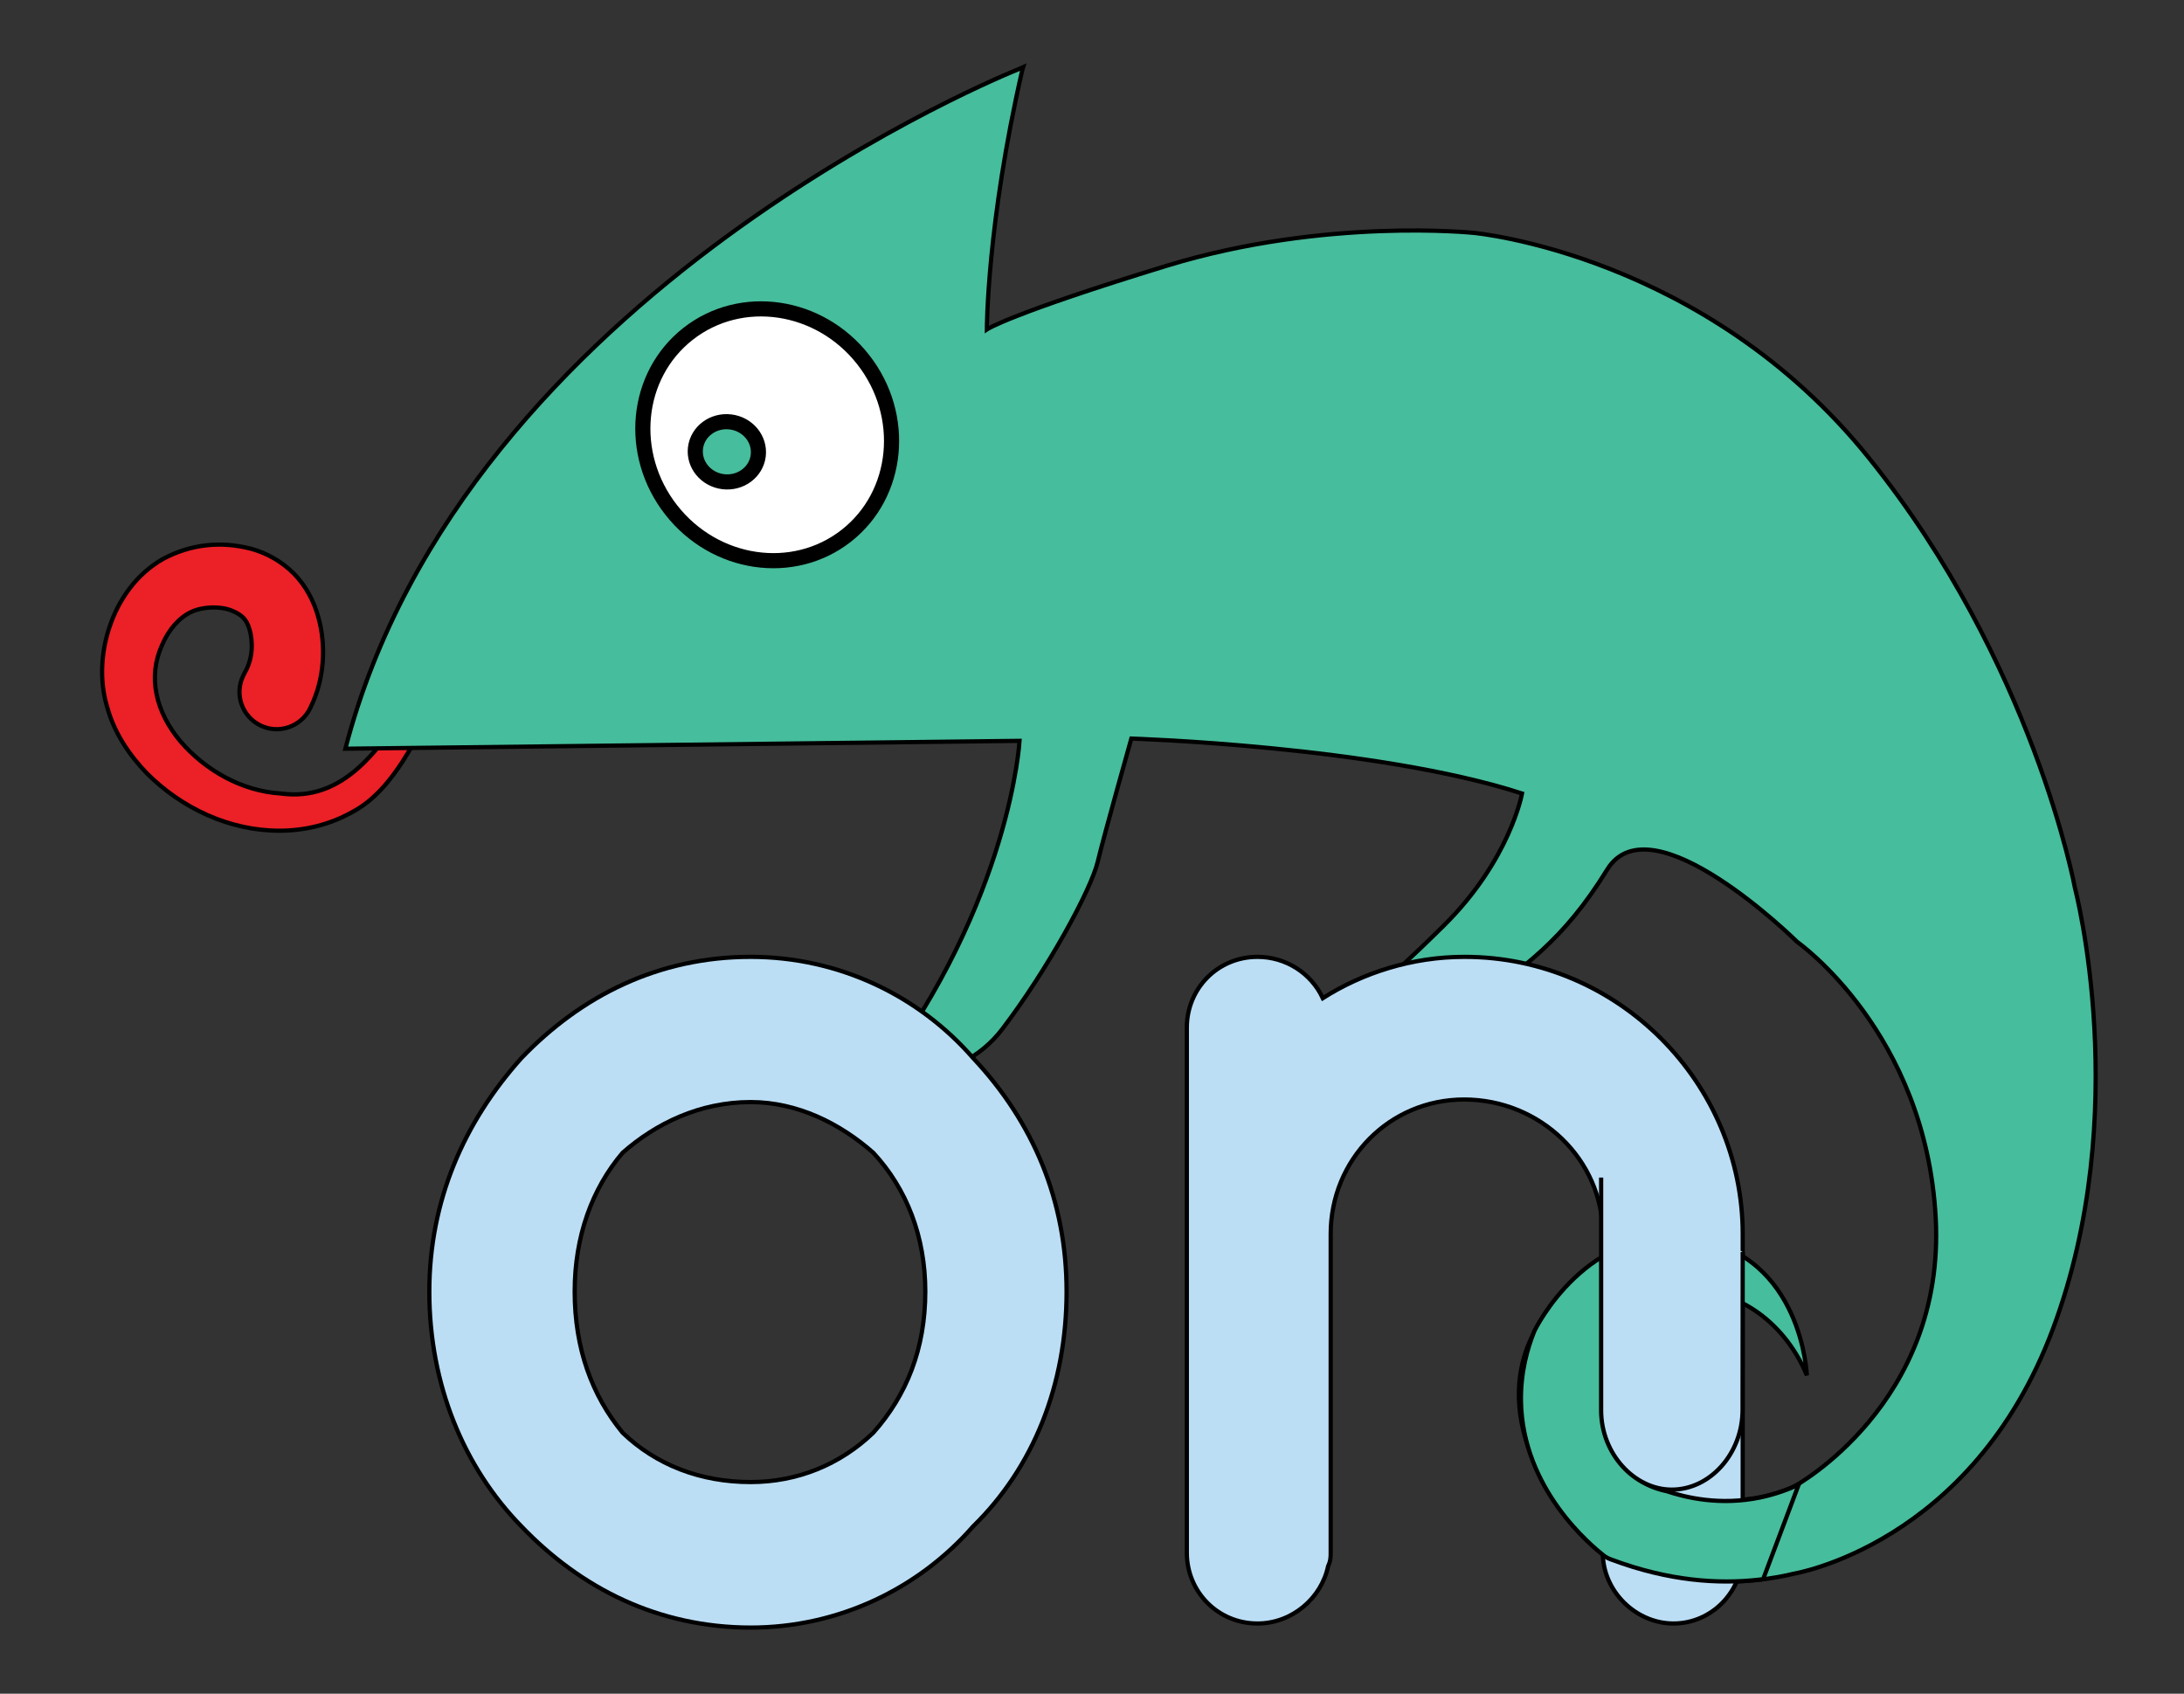
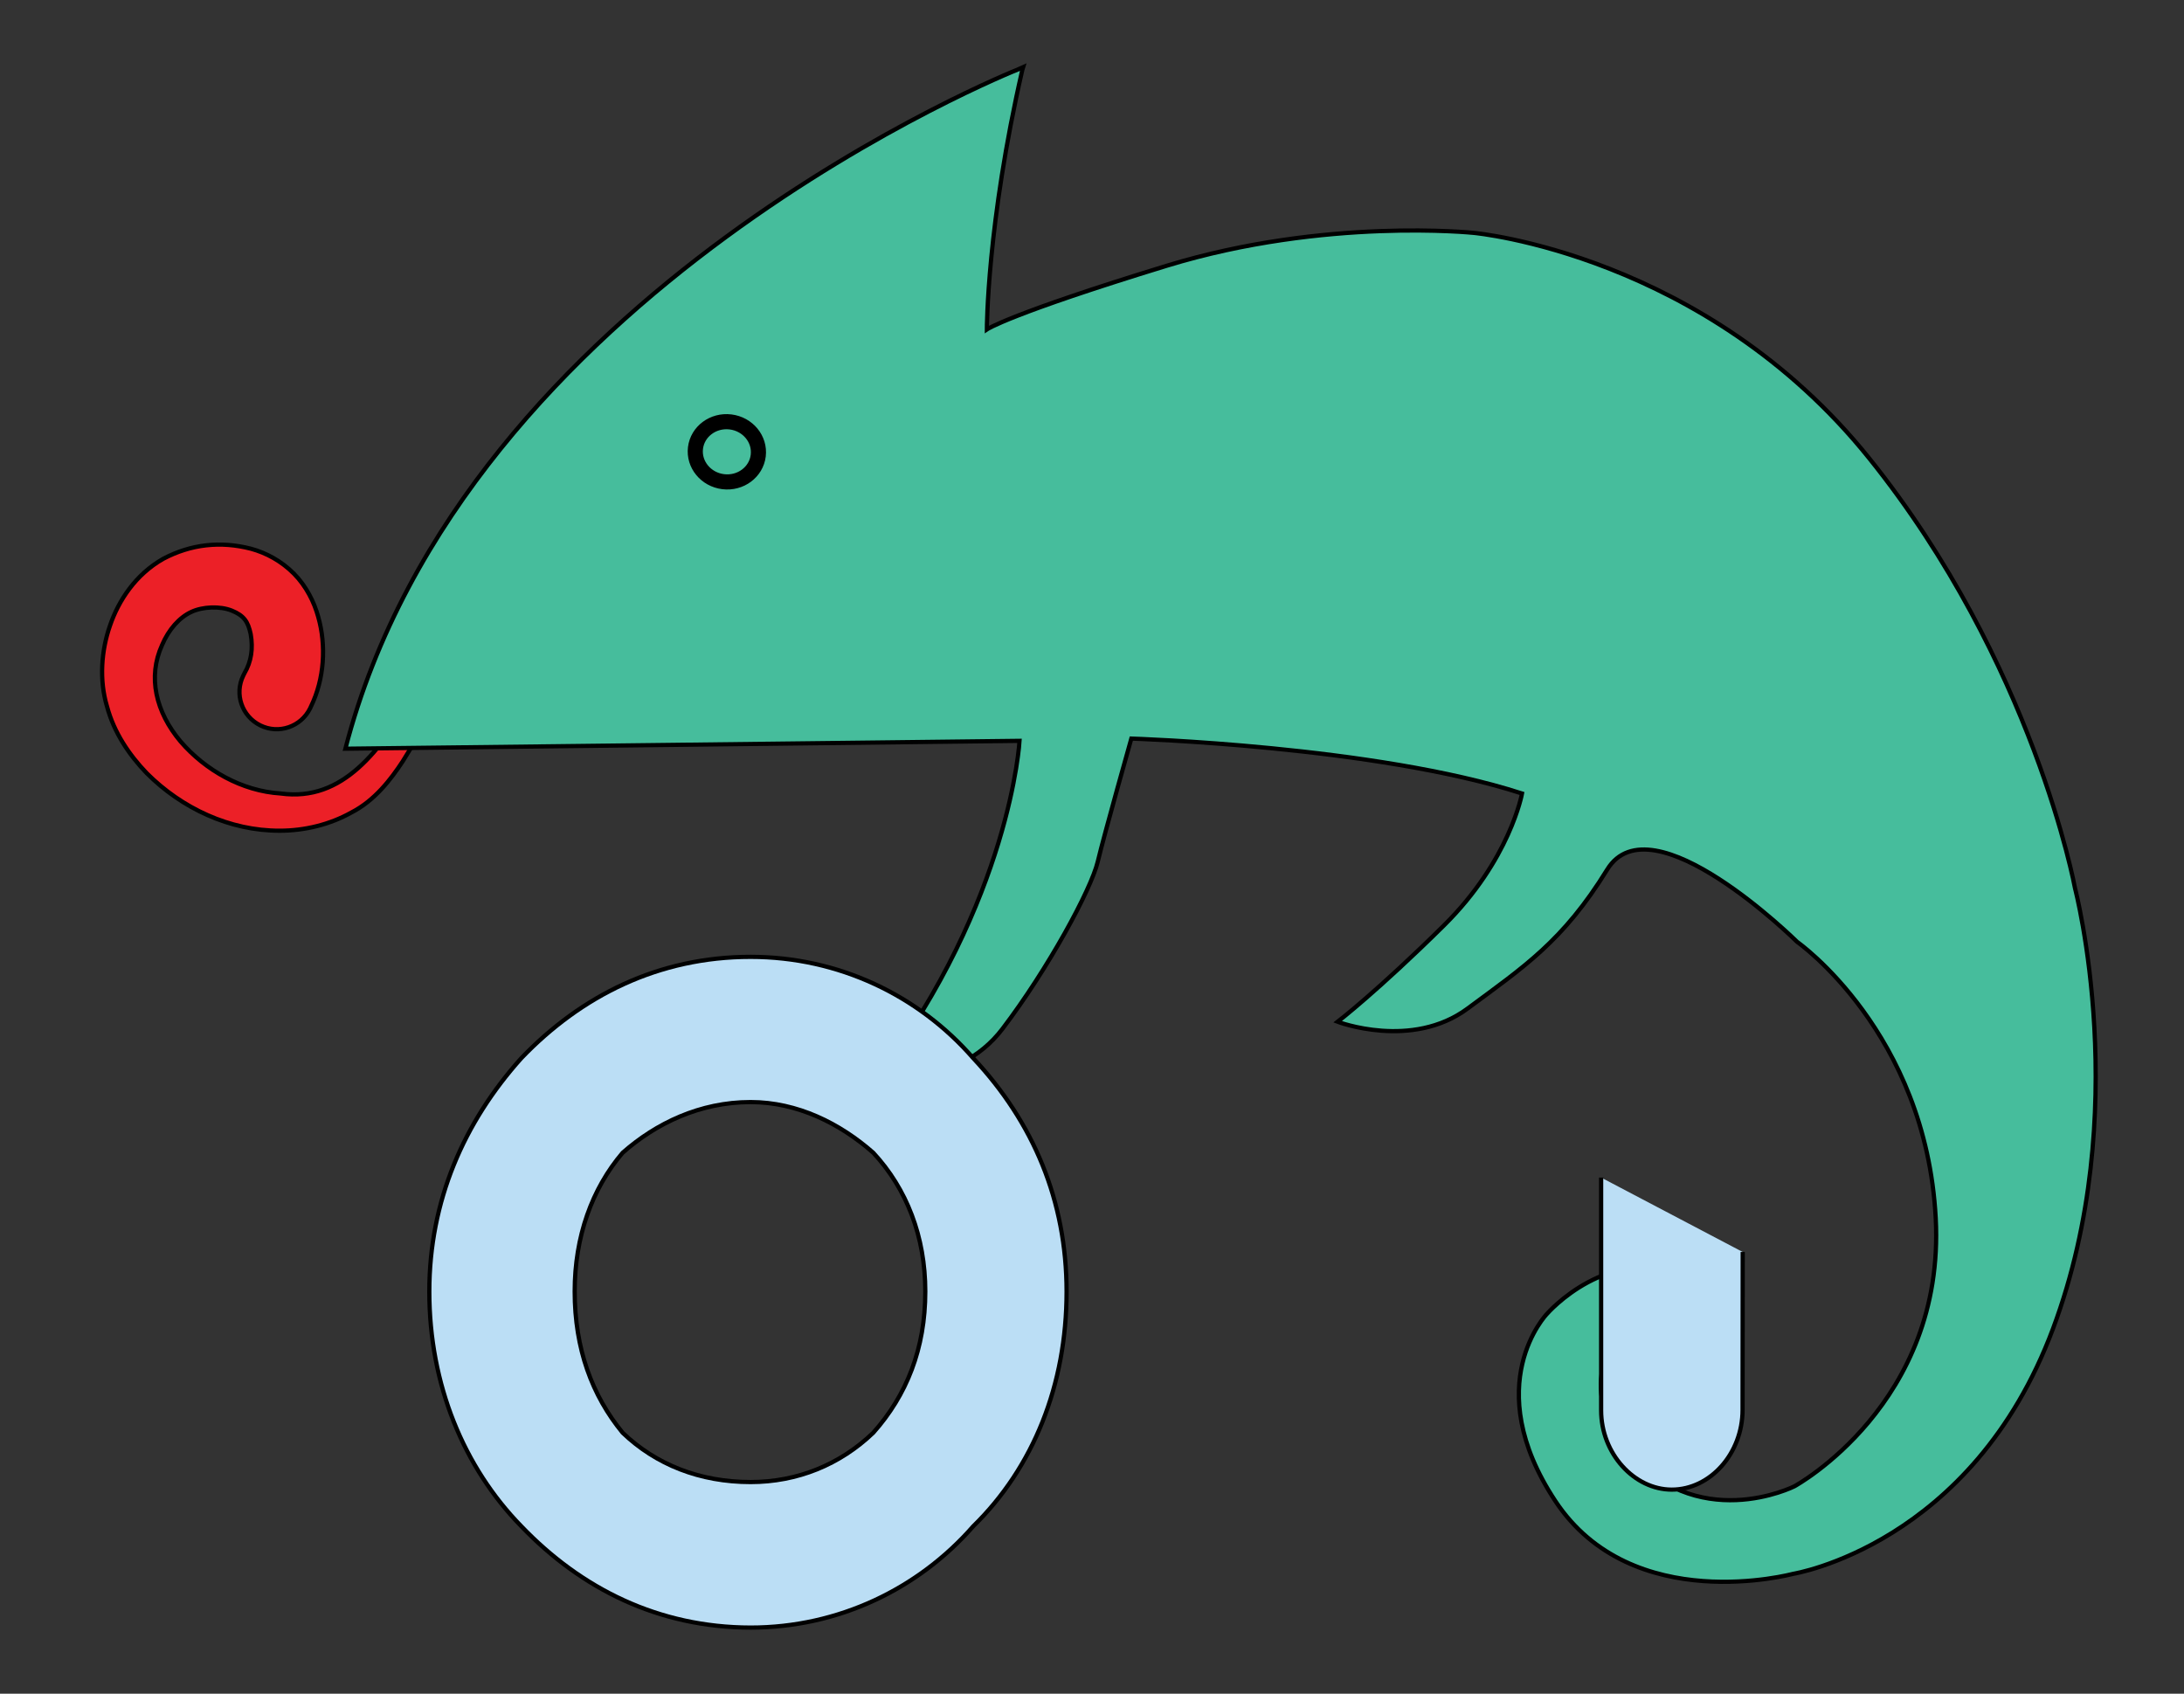
<svg xmlns="http://www.w3.org/2000/svg" width="628" height="487">
  <rect width="100%" height="100%" fill="#333333" stroke="none" />
  <defs>
    <style>.cls-1{isolation:isolate;}.cls-2{fill:#e6292d;}.cls-3{fill:#4eb79a;}.cls-4{fill:#bbdef5;}.cls-5{fill:#f39200;}.cls-6,.cls-7{fill:#ffd120;}.cls-7{opacity:0.65;mix-blend-mode:multiply;}.cls-8{fill:#fdc212;}.cls-9{fill:#feed4d;}</style>
  </defs>
  <g>
    <title>Layer 1</title>
    <defs>
      <style>.cls-1{isolation:isolate;}.cls-2{fill:#e6292d;}.cls-3{fill:#4eb79a;}.cls-4{fill:#bbdef5;}.cls-5{fill:#f39200;}.cls-6,.cls-7{fill:#ffd120;}.cls-7{opacity:0.65;mix-blend-mode:multiply;}.cls-8{fill:#fdc212;}.cls-9{fill:#feed4d;}</style>
    </defs>
    <style stroke="null" type="text/css">.st0 {
         fill: #EC2027;
      }

      .st1 {
         fill: #46BD9C;
      }

      .st2 {
         fill: #266174;
      }

      .st3 {
         fill: #bbdef5;
      }

      .st4 {
         fill: #FFFFFF;
      }

      .st5 {
         fill: #00918F;
      }

      .st6 {
         fill: #CADB2B;
      }</style>
    <g transform="matrix(1.214 0 0 1.214 -205.08 -139.948)" stroke="null" id="svg_15">
      <path stroke="null" class="st0" d="m267.106,279.674c-8.097,13.22 -16.839,25.581 -31.707,23.538c-9.172,-0.573 -17.806,-5.482 -23.682,-12.289c-5.911,-7.022 -7.846,-15.298 -4.407,-22.858c1.576,-3.726 4.12,-6.556 6.915,-7.846c2.723,-1.29 6.843,-1.433 9.602,-0.322c2.866,1.182 3.833,2.544 4.478,5.553c0.609,3.439 0.143,6.521 -1.469,9.279c-0.107,0.179 -0.215,0.394 -0.287,0.573c-2.15,4.371 -0.322,9.637 4.048,11.787c4.371,2.15 9.637,0.322 11.787,-4.048l0.179,-0.394c3.224,-6.592 3.654,-14.51 1.756,-21.21c-0.967,-3.547 -2.83,-7.309 -5.768,-10.282c-2.938,-2.974 -6.592,-4.944 -10.175,-5.911c-7.237,-1.863 -14.259,-1.075 -20.816,2.4c-6.485,3.69 -10.533,9.817 -12.575,15.8c-2.078,5.947 -2.58,12.898 -0.717,19.132c1.684,6.27 5.267,11.5 9.387,15.8c8.312,8.348 19.705,13.686 31.528,13.65c5.876,0 11.859,-1.433 17.018,-4.335c5.446,-2.795 9.315,-7.81 12.145,-12.145c2.974,-4.729 5.768,-9.673 8.455,-14.653l-5.697,-1.218z" id="svg_23" />
      <path stroke="null" class="st1" d="m411.095,131.744c-8.419,36.544 -8.419,61.551 -8.419,61.551s5.302,-3.654 42.742,-15.119c37.439,-11.429 72.586,-7.739 72.586,-7.739s54.78,4.944 93.688,53.418c38.944,48.474 48.725,101.821 48.725,101.821s13.937,53.096 -5.231,104.328c-19.167,51.269 -61.587,58.04 -61.587,58.04s-38.084,10.282 -56.284,-17.269s-1.97,-44.318 -1.97,-44.318s14.797,-17.054 33.248,-8.634c18.451,8.419 7.631,29.916 7.631,29.916c-13.041,-34.573 -23.216,-16.194 -23.216,-16.194c-11.357,11.895 0.537,26.44 0.537,26.44c17.018,21.138 40.413,9.315 40.413,9.315s35.791,-19.454 33.462,-63.521c-2.365,-44.103 -32.818,-65.42 -32.818,-65.42s-34.537,-34.143 -44.999,-17.125c-10.462,16.982 -19.777,23.073 -33.033,32.889c-13.256,9.852 -30.811,3.153 -30.811,3.153s9.458,-7.273 25.151,-22.786c15.692,-15.513 18.523,-31.277 18.523,-31.277c-34.609,-11.214 -92.541,-13.005 -92.541,-13.005s-6.377,22.571 -7.954,29.163c-1.576,6.592 -11.751,25.366 -22.571,39.589s-29.557,11.393 -29.557,11.393c31.528,-41.882 33.606,-79.608 33.606,-79.608l-159.681,1.863c28.196,-108.771 159.18,-160.828 159.18,-160.828l1.361,-0.609l-0.179,0.573z" id="svg_22" />
      <path stroke="null" class="st3" d="m292.4,476.759c-13.578,-13.901 -21.783,-33.498 -21.783,-55.568c0,-21.496 8.204,-40.126 21.783,-55.281c14.223,-14.832 32.531,-24.004 54.314,-24.004c20.851,0 39.804,9.136 52.737,24.004c14.223,15.155 22.105,33.785 22.105,55.281c0,22.105 -7.882,41.667 -22.105,55.568c-12.969,14.832 -31.922,24.004 -52.737,24.004c-21.783,-0.036 -40.091,-9.172 -54.314,-24.004zm12.647,-55.604c0,13.578 4.12,24.649 11.357,33.462c7.882,7.56 18.308,11.68 30.31,11.68c11.071,0 21.174,-4.12 29.056,-11.68c7.882,-8.849 12.325,-19.884 12.325,-33.462c0,-12.969 -4.407,-24.327 -12.325,-32.853c-7.882,-6.95 -17.985,-12.002 -29.056,-12.002c-12.002,0 -22.428,5.052 -30.31,12.002c-7.273,8.527 -11.357,19.884 -11.357,32.853z" id="svg_21" />
-       <path stroke="null" class="st3" d="m581.704,407.577l0,75.488c0,9.136 -7.273,16.731 -16.409,16.731c-8.849,0 -16.731,-7.595 -16.731,-16.731l0,-75.488c0,-17.699 -14.832,-31.886 -32.853,-31.886c-17.699,0 -31.599,14.223 -31.599,31.886l0,75.488c0,0.931 0,1.899 -0.609,3.153c-1.576,7.56 -8.527,13.578 -16.731,13.578c-9.458,0 -16.731,-7.595 -16.731,-16.731l0,-75.488l0,-48.94c0,-9.172 7.273,-16.731 16.731,-16.731c6.628,0 12.647,3.762 15.477,9.781c9.458,-6.019 21.174,-9.781 33.498,-9.781c36.579,-0.036 65.958,29.951 65.958,65.671z" id="svg_20" />
-       <path stroke="null" class="st1" d="m548.886,483.781c-2.902,-2.293 -19.418,-15.728 -19.705,-36.794c-0.072,-6.7 1.505,-12.36 3.189,-16.48c0,0 12.432,-25.939 37.941,-21.855c25.509,4.084 26.584,32.352 26.584,32.352c-5.517,-13.328 -17.806,-21.21 -29.414,-19.777c-9.279,1.146 -15.119,7.846 -16.839,9.996c-4.478,14.188 -2.4,27.623 5.589,33.857c1.648,1.29 4.048,2.687 7.56,3.404c4.407,1.469 12.468,3.439 22.034,1.469c3.583,-0.752 6.664,-1.899 9.136,-3.045l-8.419,22.392c-0.394,0.036 -0.824,0.107 -1.218,0.143c-9.494,1.039 -21.102,0.287 -34.573,-4.729c-0.287,-0.107 -0.609,-0.215 -0.967,-0.394c-0.358,-0.179 -0.645,-0.358 -0.896,-0.537z" id="svg_19" />
      <path stroke="null" class="st3" d="m581.704,411.804l-0.036,37.403c0,10.247 -7.595,18.881 -16.767,18.881c-8.849,0 -16.731,-8.491 -16.731,-18.773l0,-55.138" id="svg_18" />
-       <ellipse stroke="null" transform="matrix(2.822 -2.207 2.207 2.822 -1736.34 -1084.46)" class="st4" cx="234.865" cy="645.309" rx="8.06" ry="8.48" id="svg_17" />
      <ellipse stroke="null" transform="matrix(0.435 -3.556 3.556 0.435 -1617.01 -655.415)" class="st1" cx="-176.817" cy="572.277" rx="1.99" ry="2.09" id="svg_16" />
    </g>
  </g>
</svg>